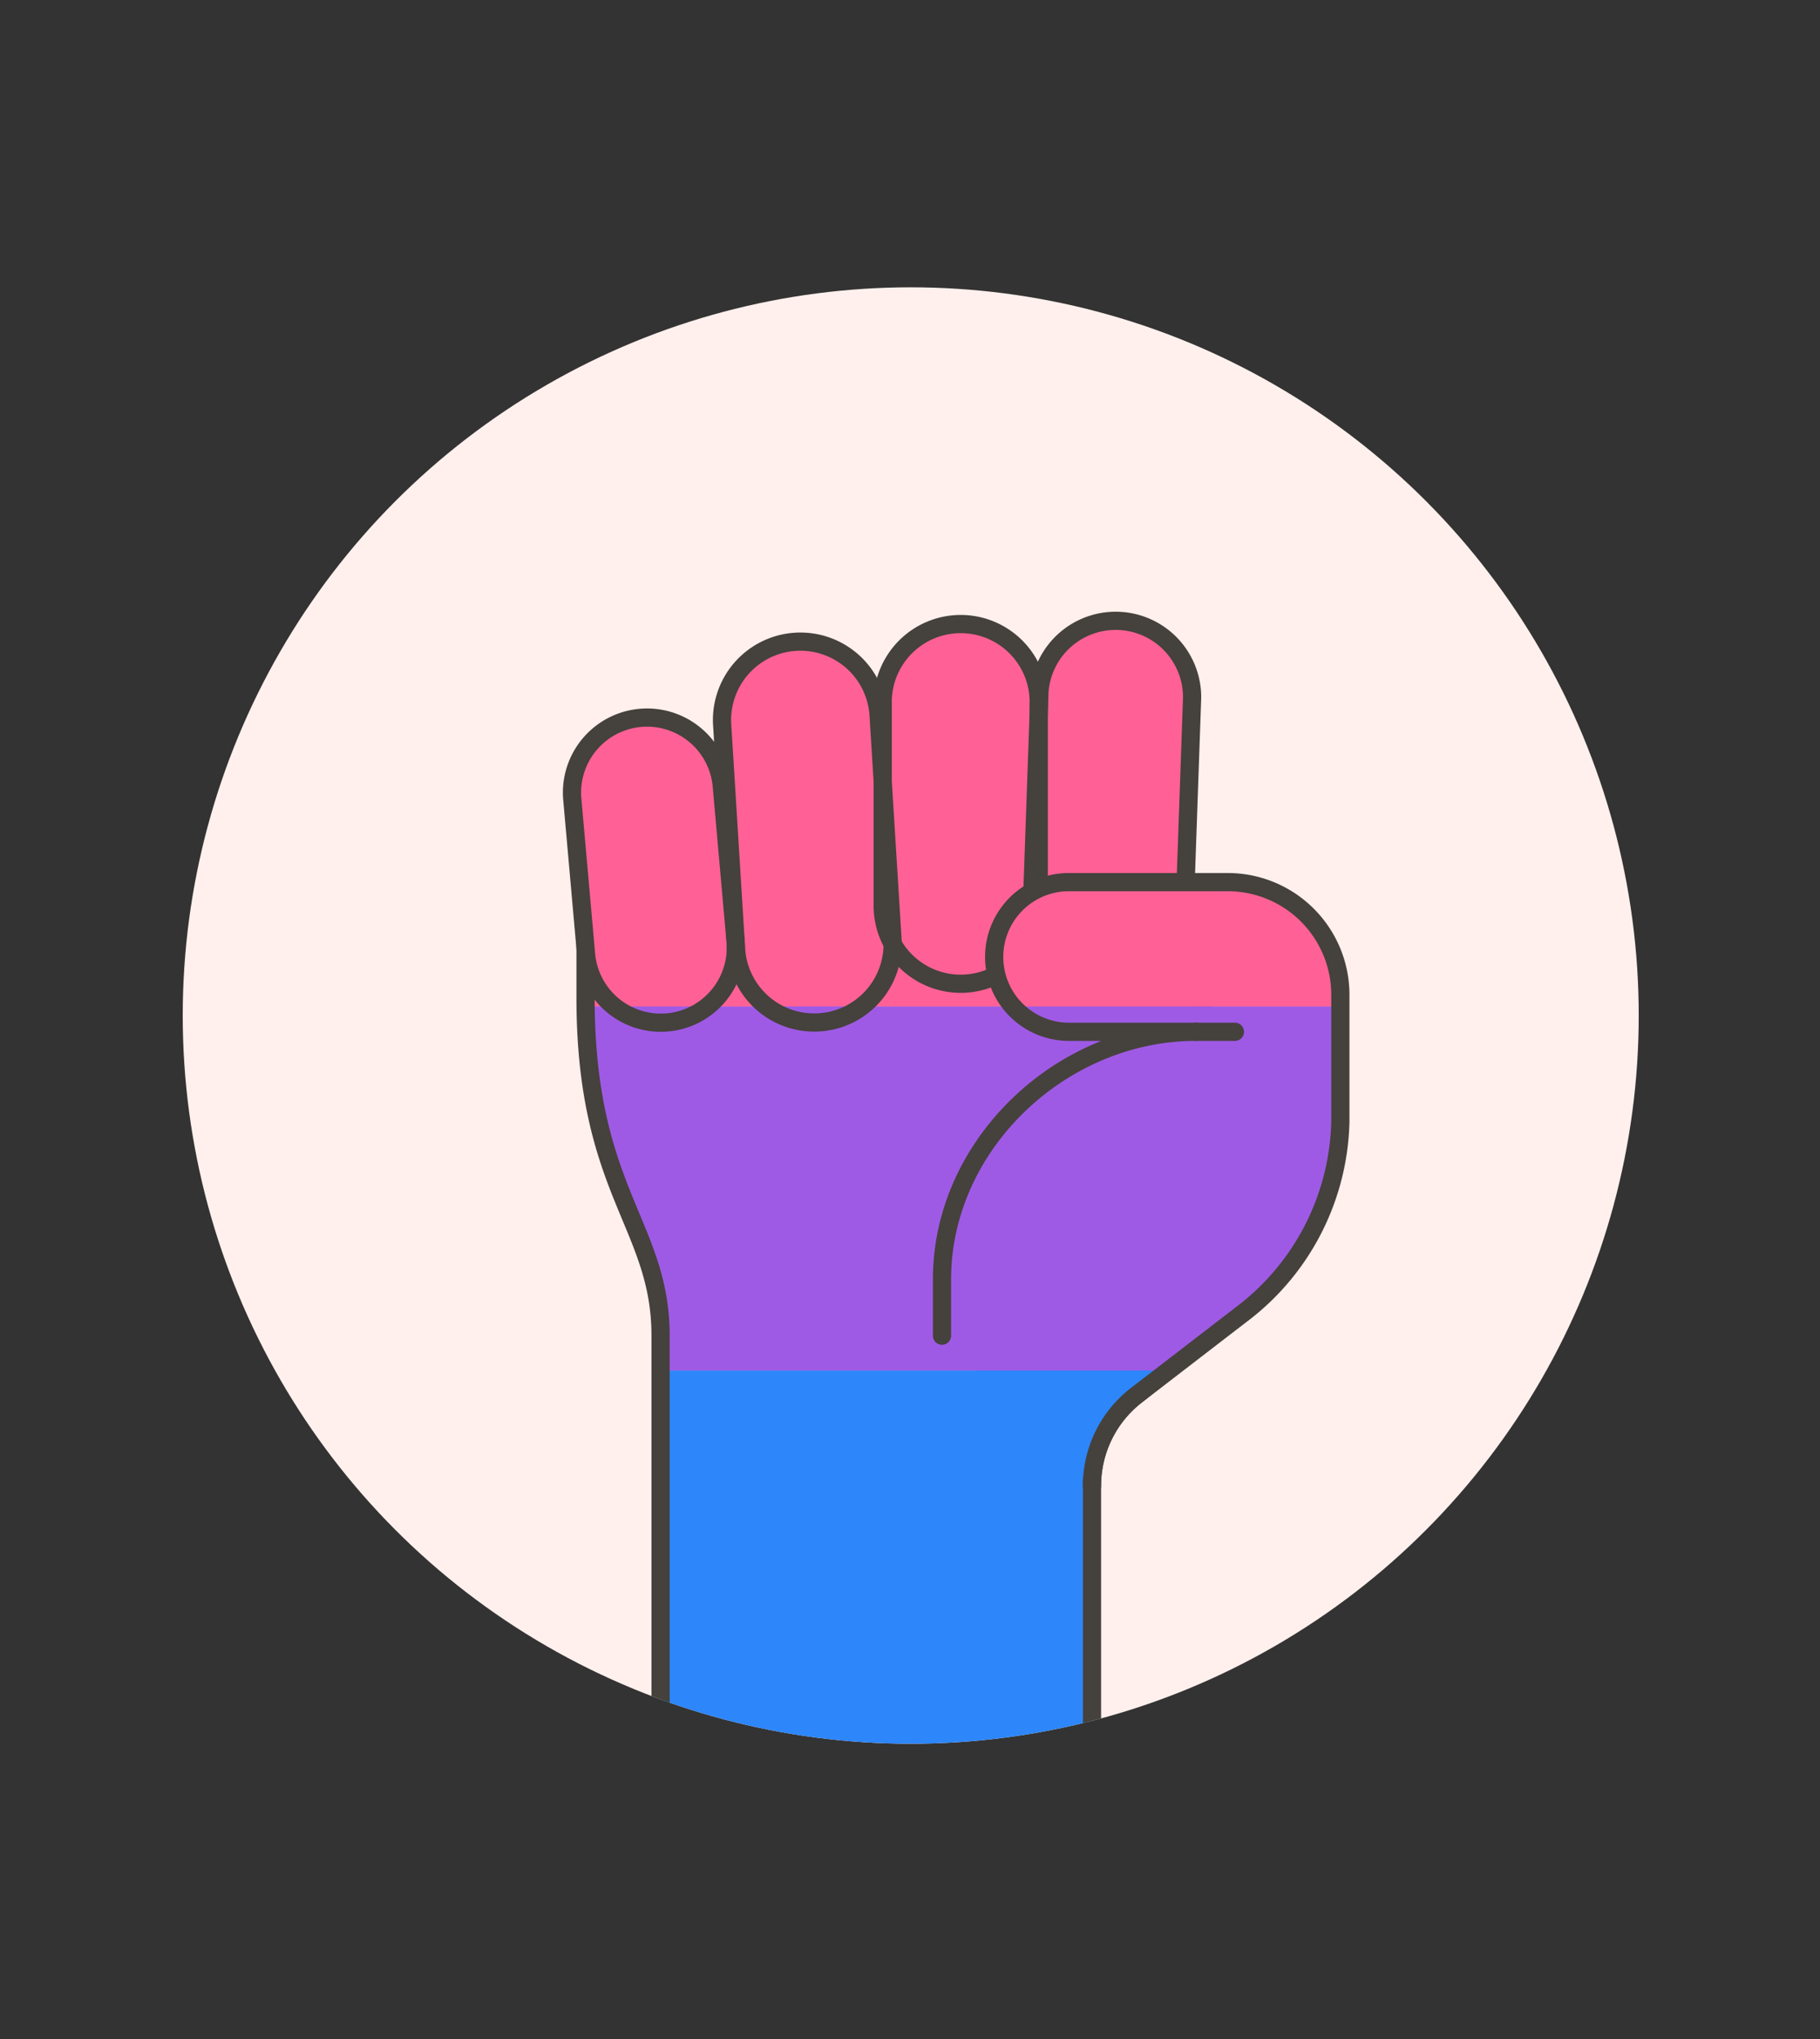
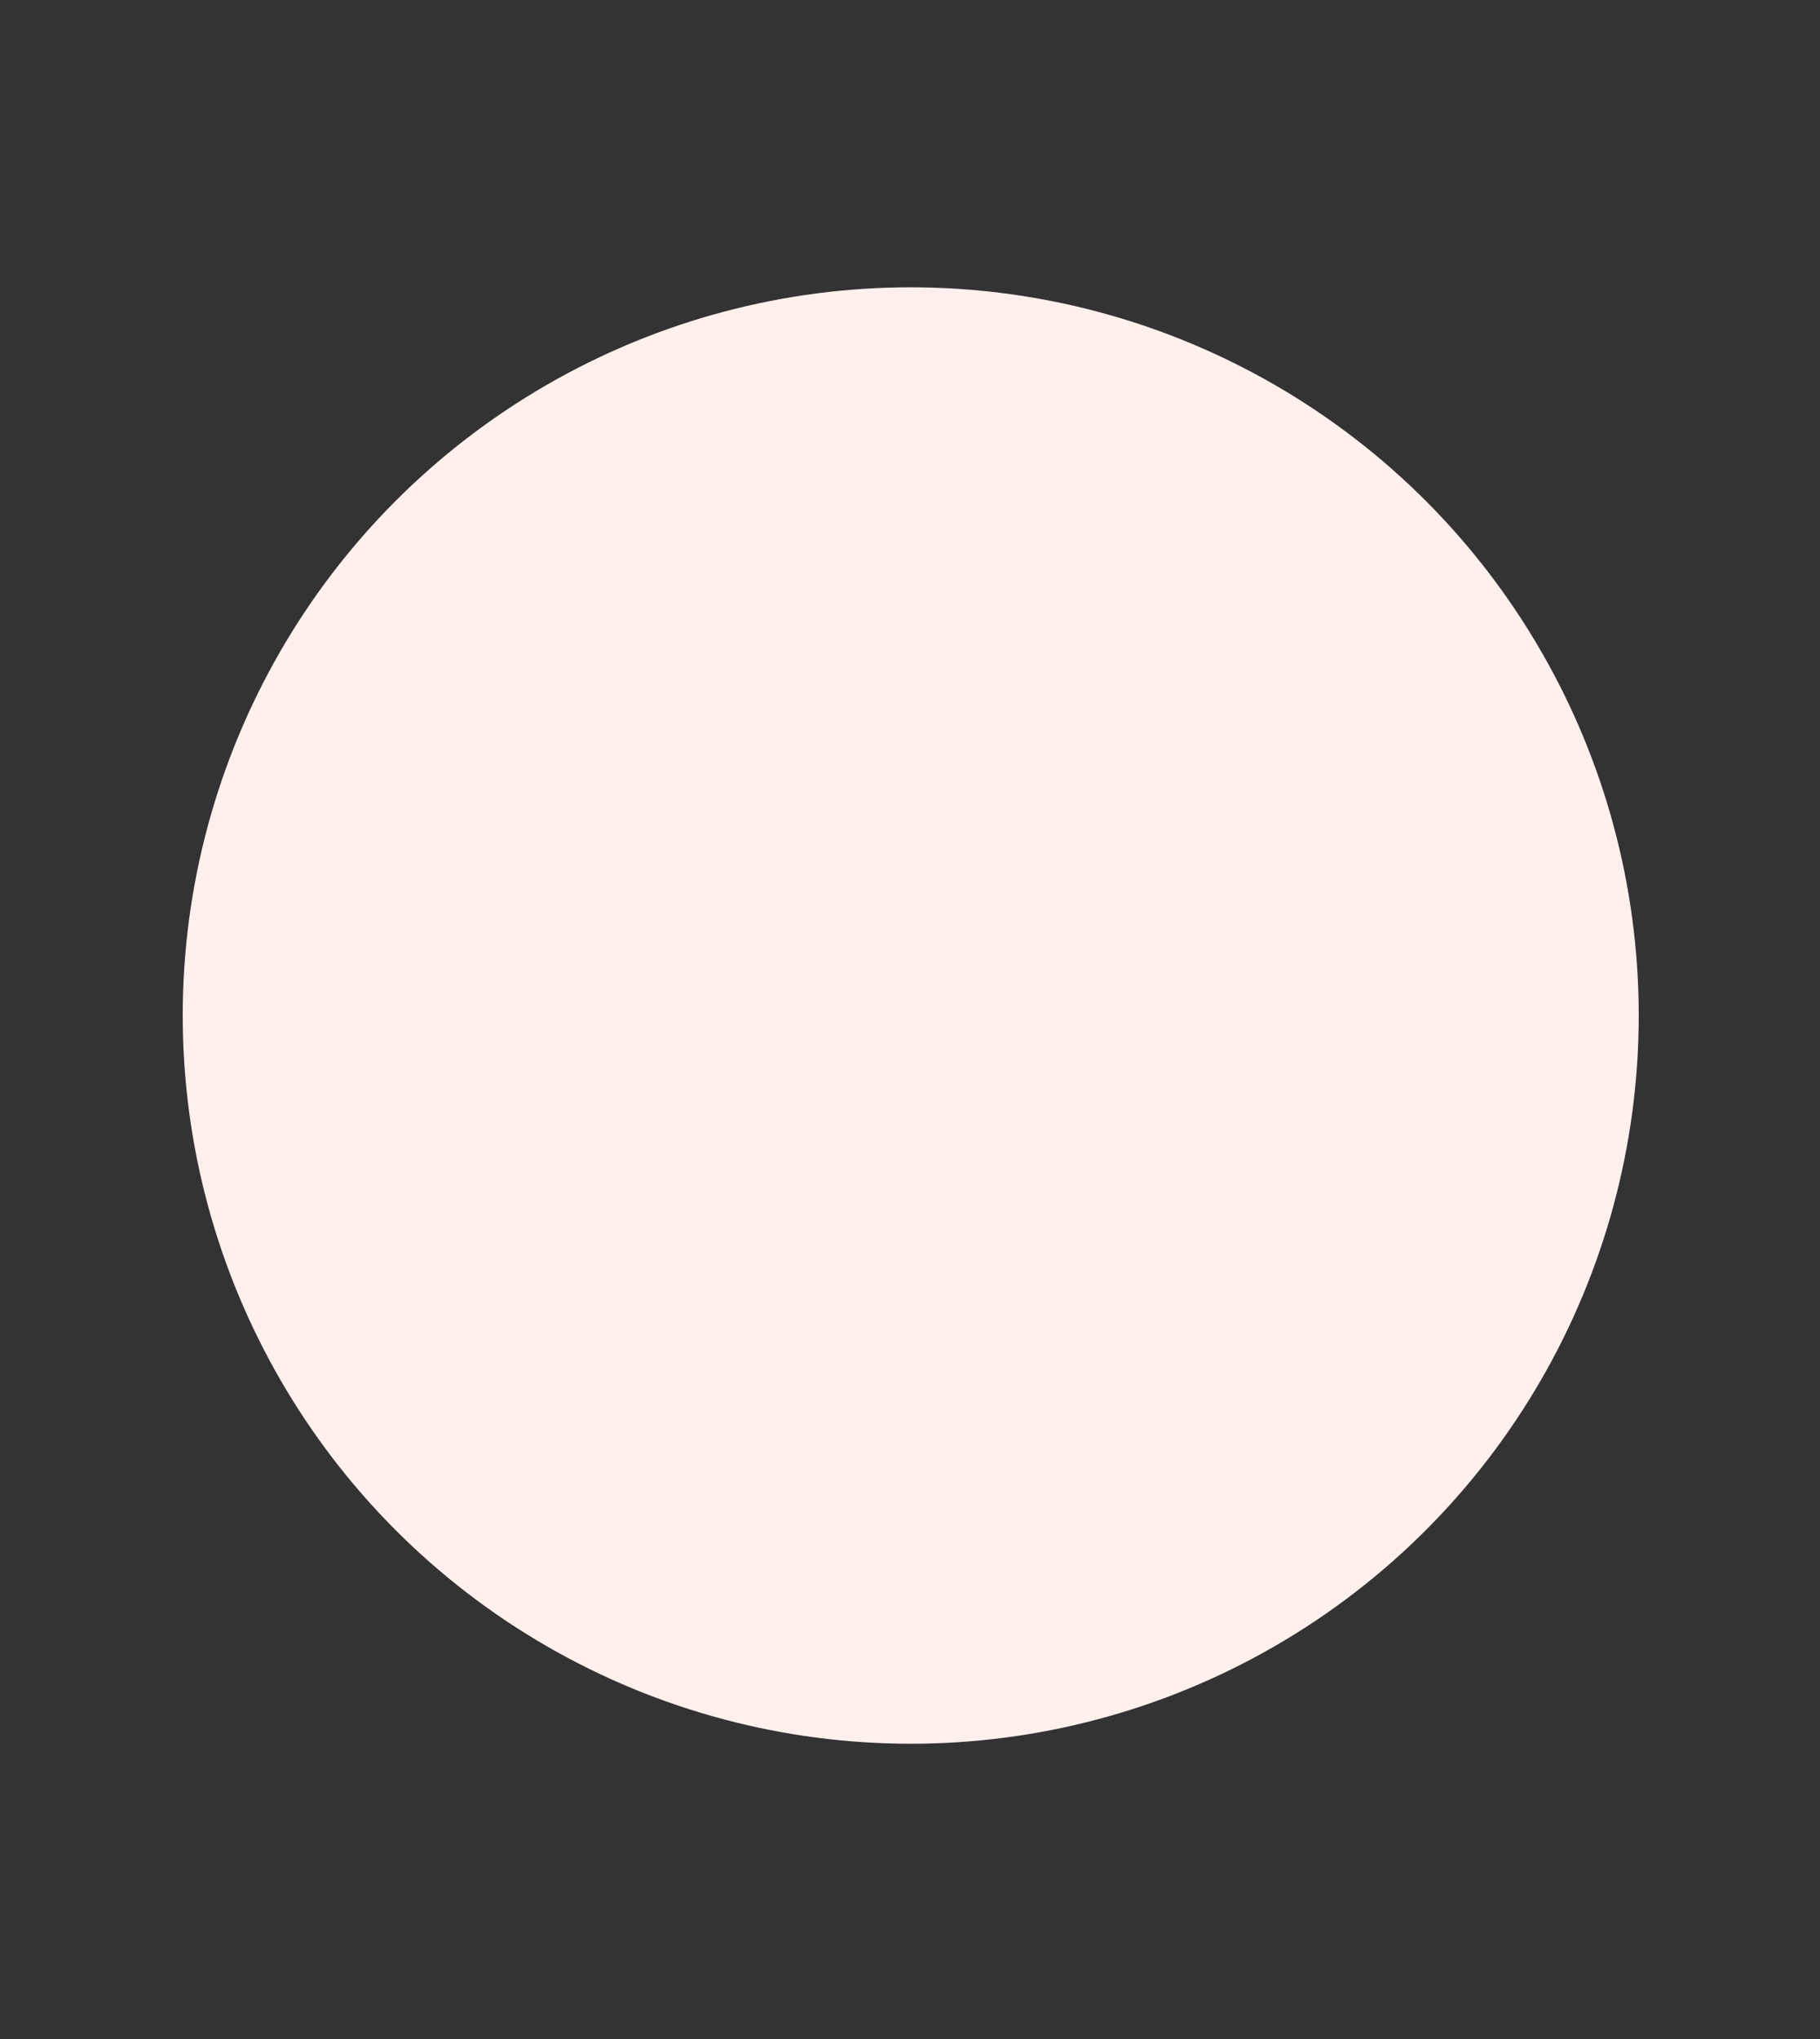
<svg xmlns="http://www.w3.org/2000/svg" id="Multicolor" viewBox="0 0 100 112">
  <rect x="0" y="0" width="100" height="112" fill="#333333" stroke="none" />
  <defs>
    <style>.cls-1,.cls-4{fill:none;}.cls-2{fill:#fff0ed;}.cls-3{clip-path:url(#clip-path);}.cls-4{stroke:#45413c;stroke-linecap:round;stroke-linejoin:round;}.cls-5{fill:#9f5ae5;}.cls-6{fill:#ff6196;}.cls-7{fill:#2d86fa;}</style>
    <clipPath id="clip-path">
-       <circle class="cls-1" cx="50.037" cy="55.782" r="40" />
-     </clipPath>
+       </clipPath>
  </defs>
  <title>157- flag-hand-fist-bisexual</title>
  <g id="Scene">
    <g id="New_Symbol_1-47" data-name="New Symbol 1">
      <circle class="cls-2" cx="50.04" cy="55.782" r="40" />
    </g>
    <g class="cls-3">
      <polygon class="cls-4" points="36.295 97.855 60 97.683 60 96.283 36.295 96.283 36.295 97.855" />
      <path class="cls-5" d="M36.3,75.283H64.151l1-.794.912-19.206H32.175c.12,10.2,4.12,12.1,4.12,18.079Z" />
-       <path class="cls-6" d="M66.088,54.81l-9.361-2.663.181-7.2a4.123,4.123,0,1,0-8.245,0V47.01a4.123,4.123,0,0,0-8.245,0v2.061a4.123,4.123,0,0,0-8.245,0V54.81c0,.16,0,.317,0,.473h33.89Z" />
      <path class="cls-7" d="M62.451,76.63l1.7-1.347H36.3v21H60V81.607A6.278,6.278,0,0,1,62.451,76.63Z" />
      <path class="cls-4" d="M56.908,44.949a4.123,4.123,0,1,0-8.245,0V47.01a4.123,4.123,0,0,0-8.245,0v2.062a4.123,4.123,0,1,0-8.245,0V54.81c0,10.62,4.122,12.481,4.122,18.552V97.855L60,97.683V81.607a6.278,6.278,0,0,1,2.451-4.977l2.7-2.141.935-19.679-9.362-2.663Z" />
      <line class="cls-4" x1="48.663" y1="47.01" x2="48.663" y2="49.072" />
      <path class="cls-5" d="M36.671,56.16a4.1,4.1,0,0,0,2.2-.877H33.745A4.11,4.11,0,0,0,36.671,56.16Z" />
      <path class="cls-6" d="M40.414,51.689l-.761-8.569a4.123,4.123,0,0,0-8.213.729l.761,8.569a4.112,4.112,0,0,0,1.544,2.865H38.87A4.121,4.121,0,0,0,40.414,51.689Z" />
      <path class="cls-5" d="M45.006,56.157a4.286,4.286,0,0,0,2.347-.874H42.128A4.291,4.291,0,0,0,45.006,56.157Z" />
      <path class="cls-6" d="M49.046,51.846a4.267,4.267,0,0,1-.547-2.1V42.9l-.227-3.665a4.306,4.306,0,0,0-8.595.533l.765,12.355a4.3,4.3,0,0,0,1.686,3.157h5.225A4.3,4.3,0,0,0,49.046,51.846Z" />
      <path class="cls-6" d="M49.046,51.846a4.287,4.287,0,0,0,7.933-1.206,4.186,4.186,0,0,1-.255-1.6l.348-9.936V38.5a4.287,4.287,0,0,0-8.573,0V42.9l.539,8.69C49.043,51.678,49.045,51.762,49.046,51.846Z" />
      <path class="cls-6" d="M49.046,51.846c0-.084,0-.168-.008-.253L48.5,42.9V49.75A4.267,4.267,0,0,0,49.046,51.846Z" />
      <path class="cls-6" d="M56.979,50.64a4.2,4.2,0,0,0,8.136-1.3L65.5,38.321a4.2,4.2,0,0,0-8.391-.294L57.072,39.1V49.75A4.272,4.272,0,0,1,56.979,50.64Z" />
      <path class="cls-6" d="M56.979,50.64a4.272,4.272,0,0,0,.093-.89V39.1l-.348,9.936A4.186,4.186,0,0,0,56.979,50.64Z" />
      <path class="cls-4" d="M36.671,56.16a4.122,4.122,0,0,1-4.47-3.742l-.761-8.569a4.123,4.123,0,0,1,8.213-.729l.761,8.569A4.124,4.124,0,0,1,36.671,56.16Z" />
      <path class="cls-4" d="M45.006,56.157a4.3,4.3,0,0,1-4.563-4.031l-.766-12.355a4.306,4.306,0,0,1,8.595-.533l.766,12.355A4.306,4.306,0,0,1,45.006,56.157Z" />
      <path class="cls-4" d="M52.786,54.037A4.287,4.287,0,0,1,48.5,49.75V38.5a4.287,4.287,0,0,1,8.573,0V49.75A4.286,4.286,0,0,1,52.786,54.037Z" />
      <path class="cls-4" d="M60.772,53.384a4.2,4.2,0,0,1-4.048-4.343l.386-11.014a4.2,4.2,0,0,1,8.391.294l-.386,11.014A4.2,4.2,0,0,1,60.772,53.384Z" />
      <path class="cls-5" d="M58.8,56.675h6.91c-7.4,0-13.952,6.2-13.952,13.6v3.091l1.921,1.922H64.2l3.967-3.052a13.641,13.641,0,0,0,5.477-10.62V55.283H55.7A4.125,4.125,0,0,0,58.8,56.675Z" />
      <path class="cls-6" d="M73.646,54.643a6.189,6.189,0,0,0-6.189-6.189H58.8a4.122,4.122,0,0,0-4.122,4.123A4.075,4.075,0,0,0,55.7,55.283h17.95Z" />
      <path class="cls-7" d="M60,81.607a6.278,6.278,0,0,1,2.451-4.977L64.2,75.283H53.676Z" />
      <path class="cls-4" d="M60,81.607a6.278,6.278,0,0,1,2.451-4.977l5.718-4.4a13.641,13.641,0,0,0,5.477-10.62V54.643a6.189,6.189,0,0,0-6.188-6.189H58.8a4.111,4.111,0,1,0,0,8.221h6.91c-7.4,0-13.952,6.2-13.952,13.6v3.092" />
      <line class="cls-4" x1="65.699" y1="56.676" x2="67.853" y2="56.676" />
    </g>
  </g>
</svg>